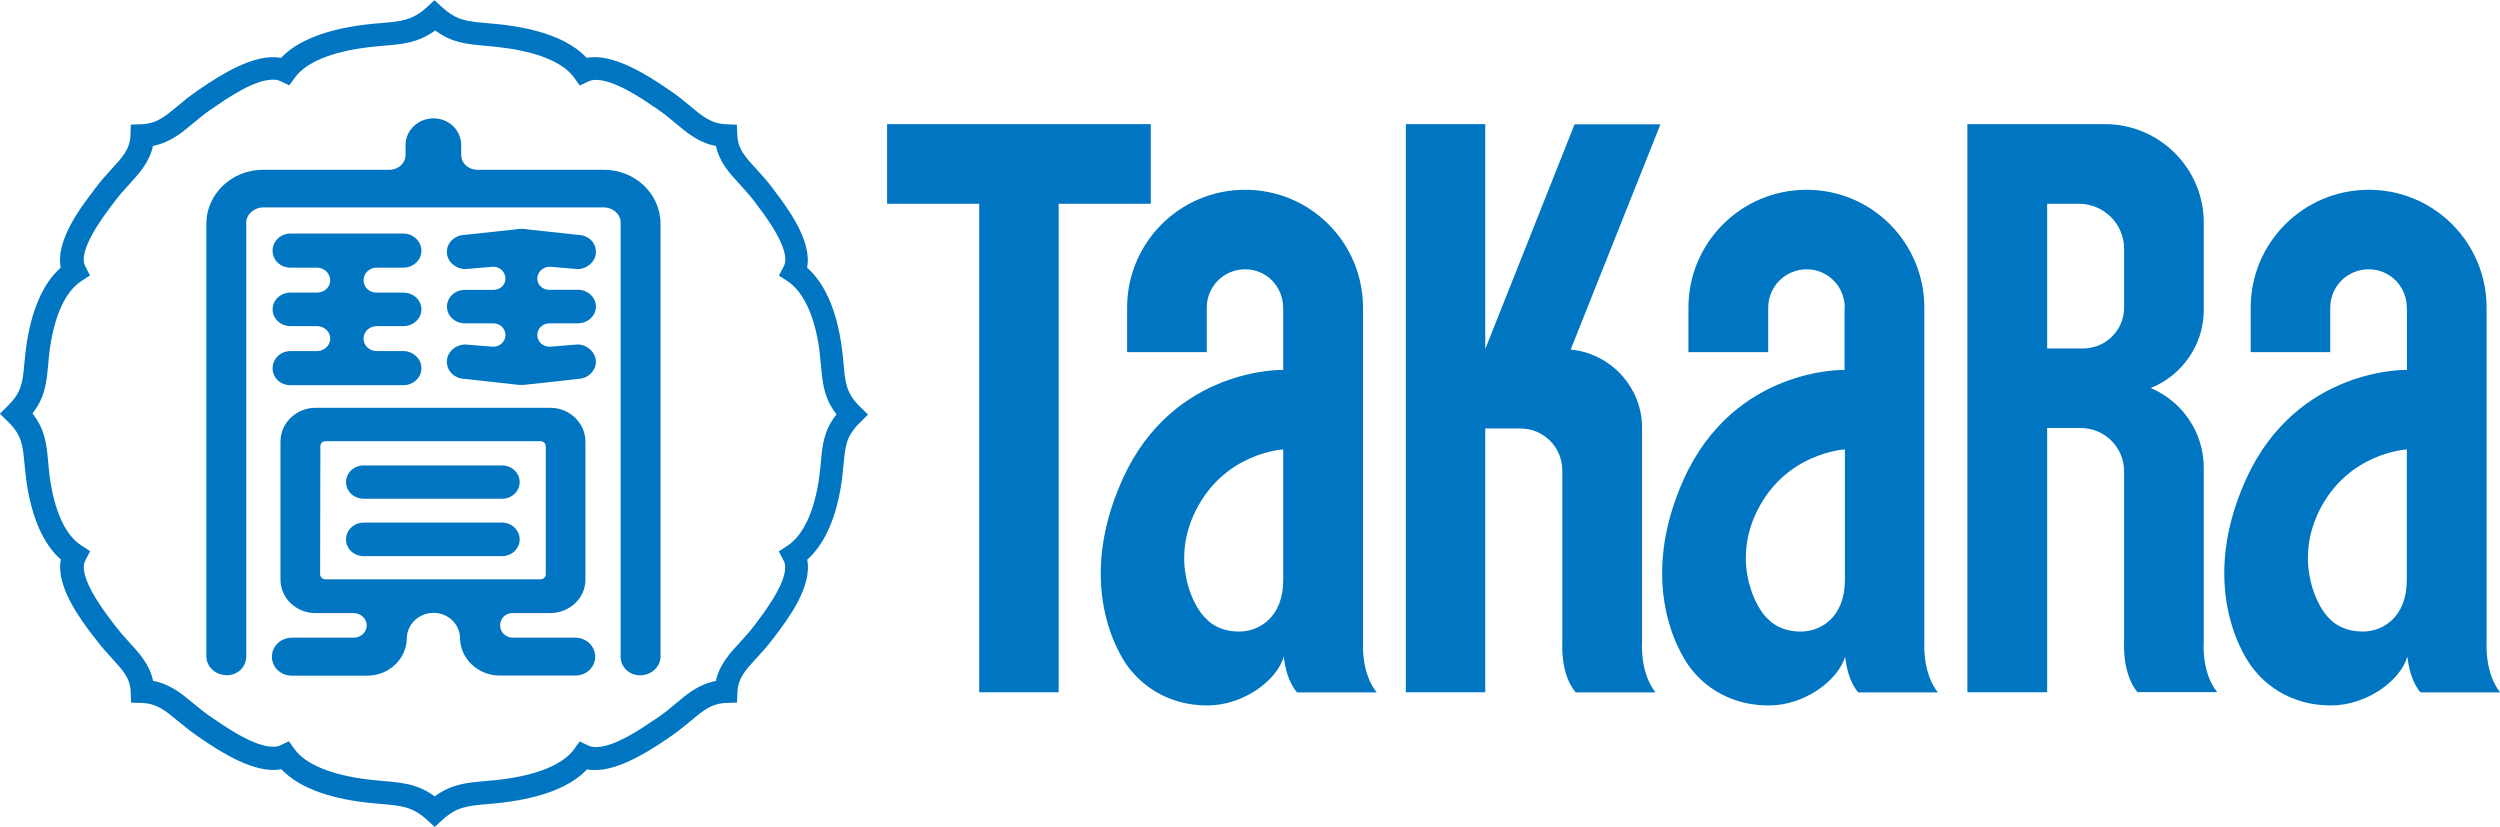
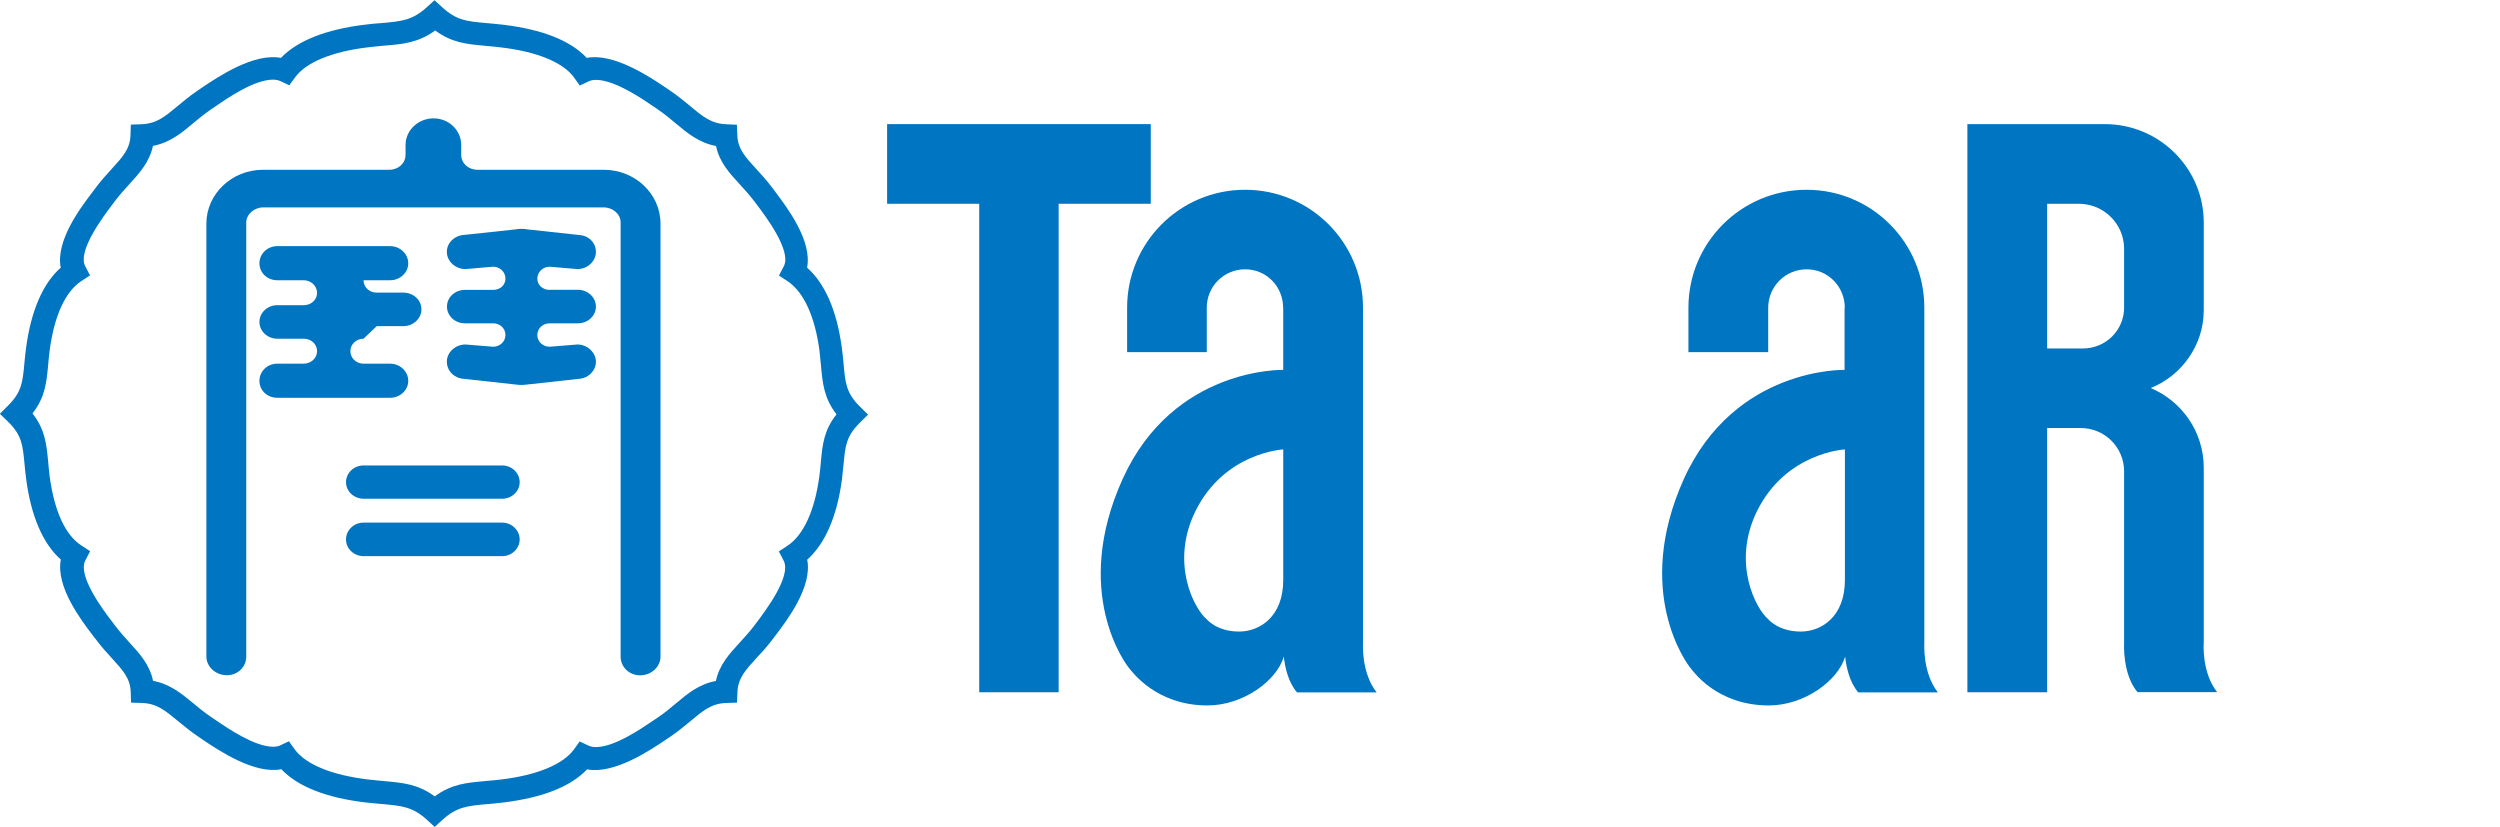
<svg xmlns="http://www.w3.org/2000/svg" id="_レイヤー_2" data-name="レイヤー 2" viewBox="0 0 212.49 70.29">
  <defs>
    <style>
      .cls-1 {
        fill: #0075c2;
      }
    </style>
  </defs>
  <g id="_レイヤー_1-2" data-name="レイヤー 1">
    <g>
      <g>
        <polygon class="cls-1" points="89.98 17.32 89.98 58.84 83.23 58.84 83.23 17.32 75.4 17.32 75.4 10.55 97.81 10.55 97.81 17.32 89.98 17.32" />
-         <path class="cls-1" d="m126.23,36.42h3.01c1.96,0,3.55,1.59,3.55,3.57v14.63s-.19,2.68,1.14,4.23h6.78c-1.34-1.7-1.14-4.22-1.14-4.22v-18.26c0-3.47-2.68-6.34-6.07-6.66l7.63-19.14h-7.3l-7.59,19.1V10.55h-6.75v48.29h6.75v-22.42Z" />
        <path class="cls-1" d="m174,58.84h-6.78V10.55h11.69c4.62,0,8.4,3.74,8.4,8.37v7.45c0,2.98-1.89,5.57-4.51,6.61,2.64,1.11,4.51,3.72,4.51,6.77v14.84s-.21,2.54,1.14,4.24h-6.77c-1.31-1.55-1.14-4.22-1.14-4.22v-14.55c0-2.04-1.65-3.68-3.69-3.68h-2.85v22.45Zm3.03-29.22c1.95,0,3.51-1.55,3.51-3.48v-5c0-2.11-1.73-3.82-3.84-3.82h-2.7v12.3h3.03Z" />
        <path class="cls-1" d="m156.8,26.16c0-1.81-1.44-3.27-3.24-3.27s-3.27,1.45-3.27,3.27v3.77h-6.78v-3.78c0-5.53,4.49-10.02,10.04-10.02s10.01,4.49,10.01,10.02v28.48c0,.1-.16,2.55,1.15,4.22h-6.77c-.74-.88-1.01-2.12-1.11-3.04-.61,2.05-3.46,4.15-6.49,4.15-4.43,0-6.45-2.93-6.67-3.2-.22-.26-4.91-6.4-.54-16.07,4.32-9.51,13.65-9.25,13.65-9.25v-5.28Zm0,12.04s-4.99.25-7.46,5.24c-2.18,4.44-.07,8.33.94,9.18,0,0,.85,1.06,2.78,1.06,1.72,0,3.75-1.23,3.75-4.38v-11.1Z" />
        <path class="cls-1" d="m109.06,26.16c0-1.81-1.42-3.27-3.23-3.27s-3.26,1.45-3.26,3.27v3.77h-6.77v-3.78c0-5.53,4.48-10.02,10.03-10.02s10.02,4.49,10.02,10.02v28.48c0,.1-.16,2.55,1.16,4.22h-6.77c-.75-.88-1.02-2.12-1.12-3.04-.6,2.05-3.46,4.15-6.49,4.15-4.41,0-6.45-2.93-6.68-3.2-.23-.26-4.91-6.4-.52-16.07,4.32-9.51,13.64-9.25,13.64-9.25v-5.28Zm0,12.04s-4.98.25-7.45,5.24c-2.19,4.44-.08,8.33.94,9.18,0,0,.85,1.06,2.77,1.06,1.72,0,3.75-1.23,3.75-4.38v-11.1Z" />
-         <path class="cls-1" d="m204.57,26.16c0-1.81-1.43-3.27-3.24-3.27s-3.27,1.45-3.27,3.27v3.77h-6.76v-3.78c0-5.53,4.49-10.02,10.04-10.02s10.01,4.49,10.01,10.02v28.48c0,.1-.16,2.55,1.15,4.22h-6.77c-.74-.88-1.01-2.12-1.11-3.04-.6,2.05-3.47,4.15-6.49,4.15-4.42,0-6.45-2.93-6.67-3.2-.23-.26-4.93-6.4-.54-16.07,4.35-9.51,13.66-9.25,13.66-9.25v-5.28Zm0,12.04s-5,.25-7.46,5.24c-2.17,4.44-.07,8.33.93,9.18,0,0,.86,1.06,2.79,1.06,1.71,0,3.74-1.23,3.74-4.38v-11.1Z" />
      </g>
      <g>
        <path class="cls-1" d="m36.95,70.29l-.66-.61c-1.22-1.11-2.14-1.19-3.81-1.34-.45-.04-.92-.08-1.45-.14-3.33-.4-5.72-1.35-7.12-2.82-2.23.45-5.24-1.53-6.74-2.55l-.32-.22c-.66-.45-1.21-.9-1.72-1.32-1.09-.9-1.8-1.5-3.07-1.54l-.92-.03-.03-.91c-.04-1.16-.66-1.83-1.6-2.86-.44-.48-.92-1.01-1.38-1.63l-.19-.24c-1.08-1.42-3.21-4.22-2.77-6.52-1.51-1.33-2.52-3.66-2.94-6.79-.07-.5-.11-.95-.15-1.37-.15-1.59-.23-2.4-1.38-3.54l-.71-.69.7-.7c1.15-1.15,1.23-1.96,1.38-3.56.04-.42.08-.88.15-1.37.42-3.13,1.43-5.46,2.94-6.79-.44-2.29,1.67-5.08,2.75-6.49l.2-.27c.47-.63.94-1.15,1.39-1.64.93-1.02,1.55-1.69,1.59-2.85l.03-.91.91-.03c1.27-.05,1.98-.64,3.06-1.54.51-.42,1.05-.88,1.72-1.33l.31-.21c1.5-1.02,4.5-3,6.76-2.56,1.39-1.46,3.83-2.42,7.11-2.82.53-.07,1-.11,1.45-.14,1.68-.15,2.61-.23,3.83-1.34l.66-.6.66.6c1.21,1.11,2.06,1.19,3.74,1.34.43.04.9.08,1.42.14,3.34.4,5.73,1.34,7.12,2.82,2.24-.44,5.28,1.55,6.79,2.58l.28.19c.66.45,1.21.9,1.72,1.32,1.08.91,1.8,1.5,3.06,1.55l.91.04.04.91c.05,1.16.67,1.83,1.61,2.85.44.48.91,1,1.38,1.62l.22.3c1.06,1.41,3.16,4.19,2.72,6.47,1.52,1.34,2.53,3.66,2.95,6.79.07.5.11.94.15,1.37.14,1.61.22,2.5,1.38,3.64l.7.69-.7.69c-1.16,1.16-1.23,1.95-1.38,3.52-.04.4-.08.83-.14,1.32-.42,3.13-1.44,5.46-2.95,6.8.45,2.29-1.66,5.08-2.73,6.49l-.2.26c-.47.63-.95,1.15-1.39,1.62-.94,1.03-1.56,1.71-1.61,2.87l-.04.91-.91.03c-1.25.04-1.97.64-3.04,1.54-.51.42-1.06.88-1.72,1.33l-.33.22c-1.5,1.02-4.51,2.99-6.74,2.55-1.39,1.47-3.78,2.41-7.13,2.82-.51.06-.98.11-1.41.14-1.64.15-2.54.23-3.76,1.34l-.67.61Zm-12.39-7.28l.48.67c.92,1.28,3.14,2.2,6.23,2.57.5.06.96.1,1.38.14,1.58.14,2.87.25,4.3,1.3,1.43-1.05,2.7-1.16,4.25-1.3.41-.04.86-.07,1.35-.13,3.1-.37,5.31-1.29,6.24-2.57l.48-.67.74.35c.18.08.39.13.64.13,1.57,0,3.82-1.54,4.91-2.28l.34-.23c.6-.4,1.1-.82,1.56-1.21,1-.84,1.95-1.63,3.39-1.9.29-1.38,1.14-2.3,2.02-3.26.4-.44.83-.9,1.26-1.47l.21-.28c.73-.97,2.95-3.91,2.27-5.21l-.41-.79.74-.49c1.35-.89,2.31-2.98,2.7-5.89.06-.45.1-.86.13-1.23.14-1.47.25-2.68,1.33-4.04-1.07-1.38-1.19-2.68-1.32-4.15-.04-.4-.08-.82-.13-1.29-.39-2.9-1.35-4.98-2.7-5.87l-.74-.49.41-.79c.68-1.3-1.53-4.23-2.26-5.19l-.22-.3c-.43-.56-.86-1.03-1.26-1.47-.88-.96-1.73-1.87-2.02-3.26-1.44-.27-2.4-1.07-3.4-1.9-.46-.39-.95-.8-1.55-1.21l-.29-.2c-1.01-.69-3.37-2.31-4.96-2.31-.25,0-.46.04-.64.13l-.74.35-.48-.67c-.92-1.29-3.14-2.21-6.22-2.57-.5-.06-.94-.1-1.36-.14-1.55-.14-2.81-.25-4.23-1.3-1.43,1.04-2.73,1.16-4.32,1.29-.42.04-.88.08-1.38.14-3.09.37-5.29,1.28-6.22,2.57l-.48.66-.74-.35c-.18-.08-.4-.13-.65-.13-1.58,0-3.83,1.54-4.91,2.29l-.33.22c-.6.41-1.1.83-1.56,1.21-1,.84-1.96,1.63-3.4,1.91-.29,1.37-1.13,2.29-2,3.25-.4.44-.84.91-1.26,1.48l-.21.28c-.73.97-2.96,3.91-2.29,5.21l.41.79-.74.48c-1.36.9-2.29,2.93-2.69,5.89-.06.47-.1.9-.13,1.29-.14,1.43-.25,2.7-1.33,4.07,1.08,1.37,1.19,2.63,1.33,4.06.04.4.07.82.13,1.29.4,2.96,1.33,4.99,2.69,5.87l.75.49-.41.79c-.68,1.31,1.56,4.27,2.3,5.23l.19.25c.43.57.86,1.05,1.26,1.49.88.96,1.72,1.88,2.01,3.26,1.44.27,2.4,1.07,3.41,1.9.46.38.96.8,1.56,1.2l.33.22c1.08.74,3.34,2.28,4.91,2.28.25,0,.46-.04.63-.13l.74-.35Z" />
        <g>
          <path class="cls-1" d="m42.68,42.39c.82,0,1.49-.63,1.49-1.41s-.67-1.42-1.49-1.42h-11.77c-.83,0-1.5.64-1.5,1.42s.67,1.41,1.5,1.41h11.77Z" />
          <path class="cls-1" d="m42.68,47.27c.82,0,1.49-.64,1.49-1.42s-.67-1.43-1.49-1.43h-11.77c-.83,0-1.5.64-1.5,1.43s.67,1.42,1.5,1.42h11.77Z" />
-           <path class="cls-1" d="m27.66,49.24c-.24,0-.45-.19-.45-.43l.02-10.88c0-.25.19-.43.44-.43h18.26c.24,0,.46.18.46.43v10.88c0,.24-.21.43-.45.43h-18.27Zm15.89,2.87h3.21c1.66,0,3-1.27,3-2.85v-11.72c0-1.58-1.34-2.88-3-2.88h-19.93c-1.66,0-2.99,1.3-2.99,2.88v11.72c0,1.58,1.33,2.85,2.99,2.85h3.24c.6,0,1.1.48,1.1,1.05s-.5,1.04-1.1,1.04h-5.25c-.94,0-1.71.71-1.71,1.62s.76,1.61,1.71,1.61h6.4c1.87,0,3.36-1.46,3.36-3.23.04-1.16,1.04-2.11,2.27-2.11s2.22.95,2.25,2.11c0,1.77,1.52,3.22,3.37,3.22h6.43c.93,0,1.69-.7,1.69-1.6s-.76-1.62-1.69-1.62h-5.29c-.62,0-1.1-.46-1.1-1.04s.43-1.05,1.04-1.05Z" />
          <path class="cls-1" d="m52.75,18.89v36.92c0,.88.73,1.59,1.66,1.59s1.73-.71,1.73-1.59V19.01c0-2.53-2.16-4.58-4.82-4.58h-10.74c-.76,0-1.38-.54-1.38-1.28v-.83c0-1.24-1.04-2.26-2.35-2.26s-2.38,1.02-2.38,2.26v.83c0,.74-.62,1.28-1.38,1.28h-10.74c-2.65,0-4.81,2.06-4.81,4.58v36.79c0,.88.8,1.59,1.74,1.59s1.65-.71,1.65-1.59V18.9c0-.67.68-1.27,1.42-1.27h28.97c.76,0,1.43.56,1.43,1.27Z" />
-           <path class="cls-1" d="m32.02,27.72h2.26c.85,0,1.54-.64,1.54-1.43s-.69-1.42-1.54-1.42h-2.26c-.62.01-1.12-.46-1.12-1.05s.5-1.07,1.12-1.07h2.26c.85,0,1.54-.65,1.54-1.44s-.69-1.46-1.54-1.46h-9.59c-.84,0-1.52.65-1.52,1.46s.67,1.44,1.52,1.44h2.25c.61,0,1.13.49,1.13,1.07s-.49,1.05-1.13,1.05h-2.25c-.84,0-1.52.64-1.52,1.42s.67,1.43,1.52,1.43h2.25c.63,0,1.13.47,1.13,1.06s-.52,1.06-1.13,1.06h-2.25c-.84,0-1.52.64-1.52,1.46s.67,1.44,1.52,1.44h9.59c.85,0,1.54-.65,1.54-1.44s-.69-1.46-1.54-1.46h-2.26c-.62,0-1.12-.47-1.12-1.06s.5-1.06,1.12-1.06Z" />
+           <path class="cls-1" d="m32.02,27.72h2.26c.85,0,1.54-.64,1.54-1.43s-.69-1.42-1.54-1.42h-2.26c-.62.01-1.12-.46-1.12-1.05h2.26c.85,0,1.54-.65,1.54-1.44s-.69-1.46-1.54-1.46h-9.59c-.84,0-1.52.65-1.52,1.46s.67,1.44,1.52,1.44h2.25c.61,0,1.13.49,1.13,1.07s-.49,1.05-1.13,1.05h-2.25c-.84,0-1.52.64-1.52,1.42s.67,1.43,1.52,1.43h2.25c.63,0,1.13.47,1.13,1.06s-.52,1.06-1.13,1.06h-2.25c-.84,0-1.52.64-1.52,1.46s.67,1.44,1.52,1.44h9.59c.85,0,1.54-.65,1.54-1.44s-.69-1.46-1.54-1.46h-2.26c-.62,0-1.12-.47-1.12-1.06s.5-1.06,1.12-1.06Z" />
          <path class="cls-1" d="m46.72,24.64c-.59,0-1.05-.41-1.05-.96s.47-1.01,1.05-1.01l2.36.2s-.04,0,0,0c.84,0,1.57-.65,1.57-1.46s-.64-1.4-1.45-1.44l-4.36-.47c-.18-.04-.34-.05-.52-.05s-.36.01-.52.05l-4.38.47c-.8.05-1.44.67-1.44,1.44,0,.81.74,1.46,1.58,1.46.03,0-.05,0,0,0l2.35-.2c.59,0,1.05.45,1.05,1.01s-.46.96-1.05.96h-2.4c-.84,0-1.52.63-1.52,1.42s.68,1.42,1.52,1.42h2.4c.59,0,1.05.43,1.05.99s-.46,1-1.05,1l-2.35-.19s.03,0,0,0c-.85,0-1.58.66-1.58,1.46s.64,1.41,1.44,1.46l4.38.48c.17.02.34.04.52.04s.34-.02.52-.04l4.36-.48c.81-.05,1.45-.69,1.45-1.46s-.73-1.46-1.57-1.46c-.04,0,.05,0,0,0l-2.36.19c-.59,0-1.05-.44-1.05-1s.47-.99,1.05-.99h2.41c.83,0,1.52-.64,1.52-1.42s-.69-1.43-1.52-1.43h-2.41Z" />
        </g>
      </g>
    </g>
  </g>
</svg>